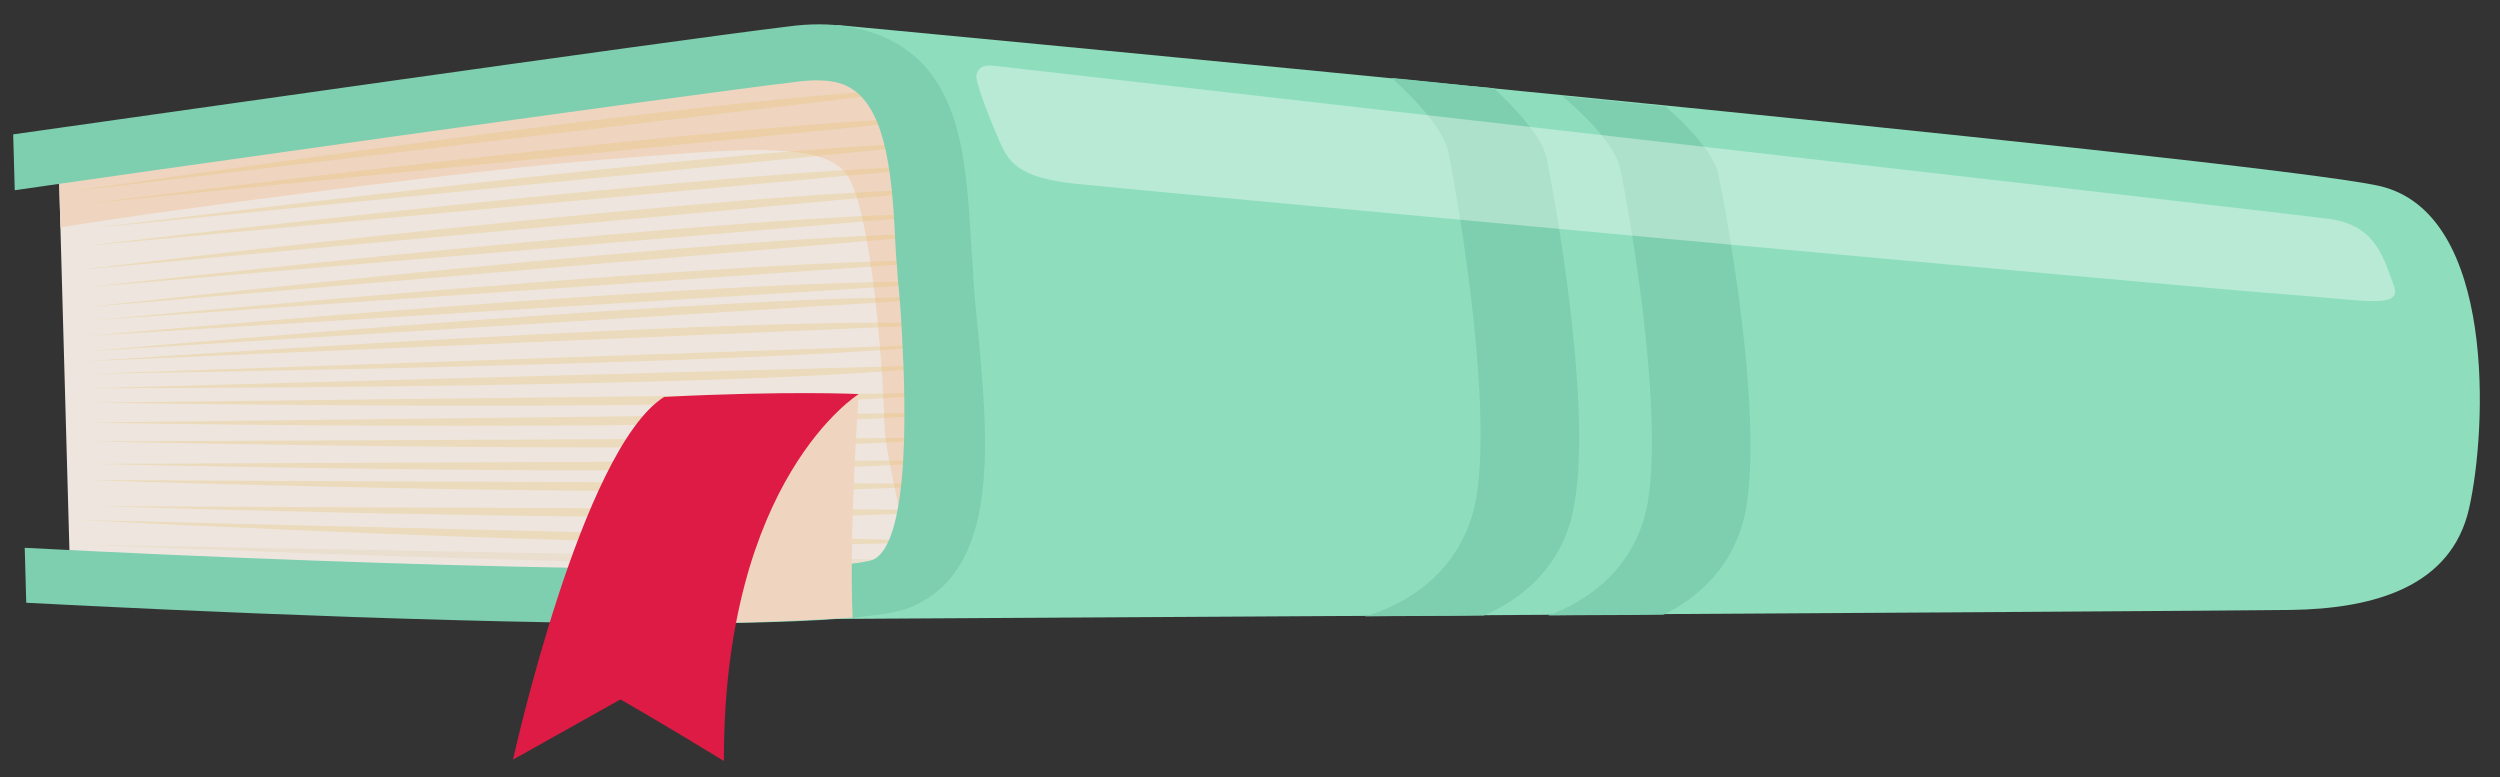
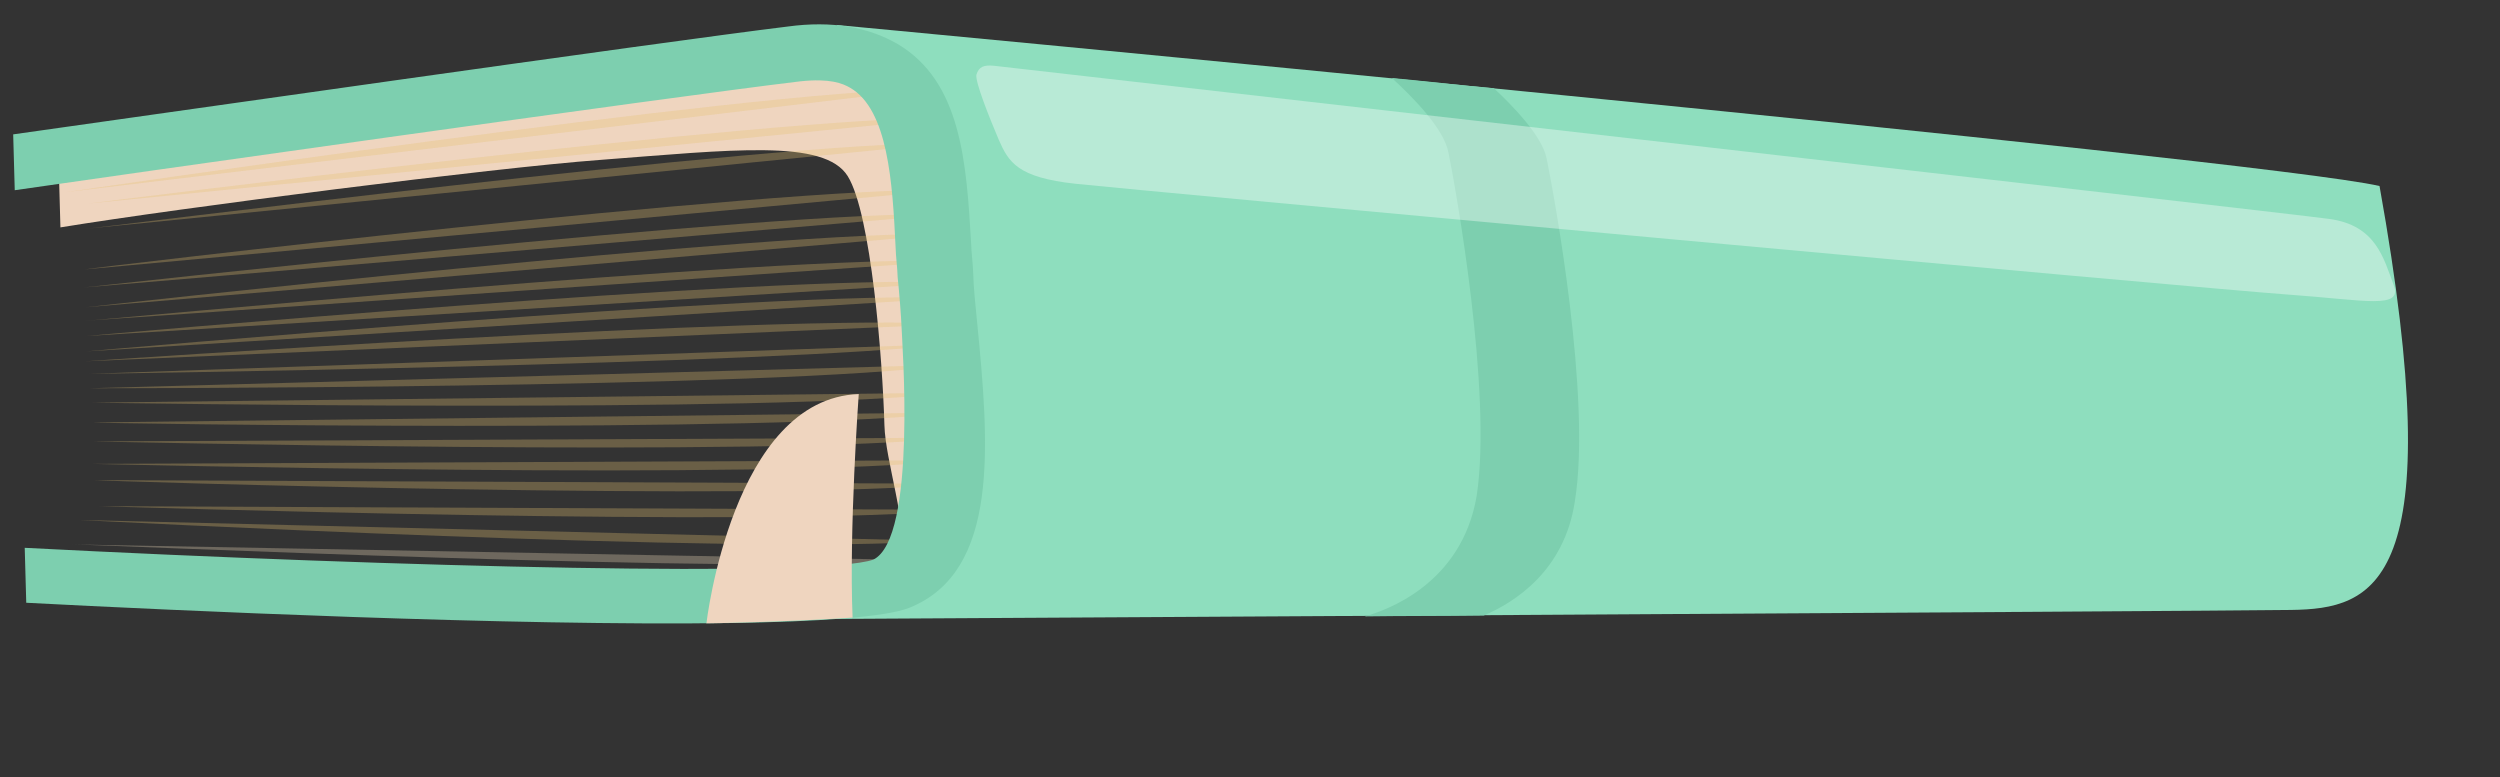
<svg xmlns="http://www.w3.org/2000/svg" width="222" height="69" viewBox="0 0 222 69" fill="none">
  <rect x="0" y="0" width="222" height="69" fill="#333333" stroke="none" />
-   <path d="M5.196 14.113L6.209 50.427C6.209 50.427 64.251 54.613 76.836 51.787C89.313 49.043 83.131 36.651 82.968 30.812C82.805 24.973 82.186 10.658 80.111 7.328C78.033 3.917 68.499 5.578 56.741 6.472C44.985 7.445 5.196 14.113 5.196 14.113Z" fill="#EEE6DE" />
  <path d="M82.97 30.892C82.807 25.052 82.188 10.738 80.112 7.408C78.035 3.997 68.501 5.658 56.743 6.552C44.984 7.445 5.196 14.113 5.196 14.113L5.366 20.192C16.109 18.433 43.871 14.903 53.212 14.206C64.97 13.312 73.201 12.311 75.277 15.641C77.352 18.971 78.374 31.919 78.537 37.759C78.626 40.958 80.534 46.211 80.217 50.617C88.029 46.421 83.115 36.091 82.97 30.892Z" fill="#EFD5BF" />
  <g opacity="0.58">
    <g opacity="0.92">
      <path opacity="0.58" d="M81.999 7.94L5.829 17.064C5.939 17.063 66.914 8.002 81.999 7.94Z" fill="#E3C271" />
      <path opacity="0.58" d="M84.563 28.788L7.569 32.082C7.68 32.081 69.559 27.808 84.563 28.788Z" fill="#E3C271" />
      <path opacity="0.58" d="M84.499 26.468L7.655 31.201C7.655 31.201 69.501 25.729 84.499 26.468Z" fill="#E3C271" />
      <path opacity="0.58" d="M84.46 25.108L7.617 29.841C7.617 29.841 69.461 24.289 84.46 25.108Z" fill="#E3C271" />
      <path opacity="0.58" d="M84.407 23.188L7.579 28.481C7.581 28.561 69.304 22.611 84.407 23.188Z" fill="#E3C271" />
      <path opacity="0.58" d="M84.23 20.79L7.656 27.28C7.656 27.28 69.242 20.371 84.23 20.79Z" fill="#E3C271" />
      <path opacity="0.58" d="M84.18 19.031L7.496 25.522C7.606 25.52 69.192 18.611 84.18 19.031Z" fill="#E3C271" />
      <path opacity="0.58" d="M84.12 16.871L7.562 23.92C7.559 23.84 69.024 16.533 84.12 16.871Z" fill="#E3C271" />
-       <path opacity="0.58" d="M84.062 14.791L7.504 21.841C7.504 21.841 68.969 14.534 84.062 14.791Z" fill="#E3C271" />
      <path opacity="0.58" d="M84.004 12.712L7.571 20.319C7.574 20.399 68.913 12.534 84.004 12.712Z" fill="#E3C271" />
      <path opacity="0.58" d="M84.272 10.467L7.839 18.075C7.839 18.075 69.18 10.29 84.272 10.467Z" fill="#E3C271" />
    </g>
    <g opacity="0.92">
      <path opacity="0.58" d="M82.897 48.017L7.081 46.173C6.971 46.175 67.958 49.357 82.897 48.017Z" fill="#E3C271" />
      <path opacity="0.58" d="M84.282 30.552L7.931 33.197C7.931 33.197 69.356 32.372 84.282 30.552Z" fill="#E3C271" />
      <path opacity="0.58" d="M84.334 32.392L7.967 34.477C8.077 34.475 69.527 34.53 84.334 32.392Z" fill="#E3C271" />
      <path opacity="0.58" d="M84.403 34.871L8.222 35.754C8.112 35.755 69.479 36.772 84.403 34.871Z" fill="#E3C271" />
      <path opacity="0.58" d="M84.451 36.631L8.271 37.513C8.163 37.595 69.528 38.531 84.451 36.631Z" fill="#E3C271" />
      <path opacity="0.58" d="M84.404 38.872L8.208 39.195C8.318 39.193 69.586 40.611 84.404 38.872Z" fill="#E3C271" />
      <path opacity="0.58" d="M84.46 40.872L8.264 41.194C8.374 41.193 69.644 42.691 84.46 40.872Z" fill="#E3C271" />
      <path opacity="0.58" d="M84.518 42.952L8.415 42.632C8.417 42.712 69.588 44.612 84.518 42.952Z" fill="#E3C271" />
      <path opacity="0.58" d="M84.913 45.267L8.809 44.947C8.809 44.947 69.982 46.927 84.913 45.267Z" fill="#E3C271" />
    </g>
    <path opacity="0.58" d="M83.497 49.769L6.371 48.344C6.369 48.264 68.557 51.109 83.497 49.769Z" fill="#E1D1B2" />
  </g>
-   <path d="M74.241 2.213C74.241 2.213 200.884 14.111 211.302 16.518C221.721 18.925 220.828 38.223 219.259 45.128C217.692 52.113 210.808 54.055 203.433 54.163C196.058 54.272 72.63 54.97 72.63 54.97C72.63 54.97 82.27 53.148 83.867 43.282C85.466 33.495 81.945 13.862 81.19 10.513C80.436 7.163 74.241 2.213 74.241 2.213Z" fill="#8EDEBE" />
+   <path d="M74.241 2.213C74.241 2.213 200.884 14.111 211.302 16.518C217.692 52.113 210.808 54.055 203.433 54.163C196.058 54.272 72.63 54.97 72.63 54.97C72.63 54.97 82.27 53.148 83.867 43.282C85.466 33.495 81.945 13.862 81.19 10.513C80.436 7.163 74.241 2.213 74.241 2.213Z" fill="#8EDEBE" />
  <path d="M128.628 13.575C129.266 16.686 132.527 34.883 131.13 44.026C129.808 51.887 123.045 54.227 121.187 54.735C124.71 54.683 128.234 54.711 131.757 54.659C134.478 53.499 138.915 50.713 139.844 44.537C141.351 35.393 137.98 17.198 137.342 14.086C136.956 12.092 134.349 9.409 132.653 7.834C129.562 7.559 126.579 7.203 123.598 6.927C125.406 8.581 128.238 11.42 128.628 13.575Z" fill="#7DCFAF" />
-   <path d="M143.862 14.871C144.497 17.902 147.746 35.699 146.341 44.522C145.2 51.02 140.208 53.654 137.483 54.655C140.896 54.605 144.31 54.634 147.723 54.584C150.439 53.264 154.106 50.489 155.057 45.114C156.57 36.209 153.211 18.414 152.578 15.463C152.194 13.548 149.701 11.024 147.895 9.45C144.804 9.175 141.821 8.819 138.73 8.545C140.533 10.039 143.363 12.798 143.862 14.871Z" fill="#7DCFAF" />
  <path d="M86.758 28.515C86.606 26.997 86.456 25.559 86.42 24.279C86.395 23.399 86.261 22.521 86.234 21.561C85.817 14.525 85.394 7.25 79.684 3.893C77.11 2.411 73.9 1.818 69.951 2.356C58.756 3.721 11.372 10.501 1.171 11.932L1.309 16.891C7.999 15.912 59.553 8.591 71.077 7.221C73.713 6.942 74.827 7.406 75.498 7.796C78.856 9.747 79.257 16.223 79.526 21.9C79.553 22.86 79.687 23.738 79.712 24.618C79.86 25.976 80.037 28.374 80.052 28.934C80.088 30.214 81.46 47.798 77.548 49.696C73.078 51.282 35.941 50.389 2.195 48.646L2.331 53.525C15.455 54.212 45.668 55.607 64.821 55.325C72.636 55.21 78.682 54.801 80.751 53.97C88.81 50.731 87.835 39.462 86.758 28.515Z" fill="#7DCFAF" />
  <path d="M76.257 34.992C76.257 34.992 75.383 47.087 75.71 54.845C69.445 55.257 62.73 55.356 62.73 55.356C62.73 55.356 65.036 35.397 76.257 34.992Z" fill="#EFD5BF" />
-   <path d="M76.257 34.992C76.257 34.992 64.242 42.45 64.282 67.576C58.792 64.216 55.099 62.11 55.099 62.11L45.558 67.452C45.558 67.452 51.617 39.916 58.975 35.246C69.972 34.684 76.257 34.992 76.257 34.992Z" fill="#DD1B44" />
  <path opacity="0.37" d="M88.244 5.838C88.244 5.838 202.748 18.879 206.822 19.439C211.006 19.999 211.666 22.959 212.547 25.279C213.428 27.519 210.015 26.639 203.188 26.159C196.252 25.679 100.685 16.879 95.511 16.319C90.336 15.759 89.565 14.399 88.685 12.399C87.804 10.318 86.593 7.278 86.703 6.638C86.923 5.918 87.363 5.758 88.244 5.838Z" fill="white" />
</svg>